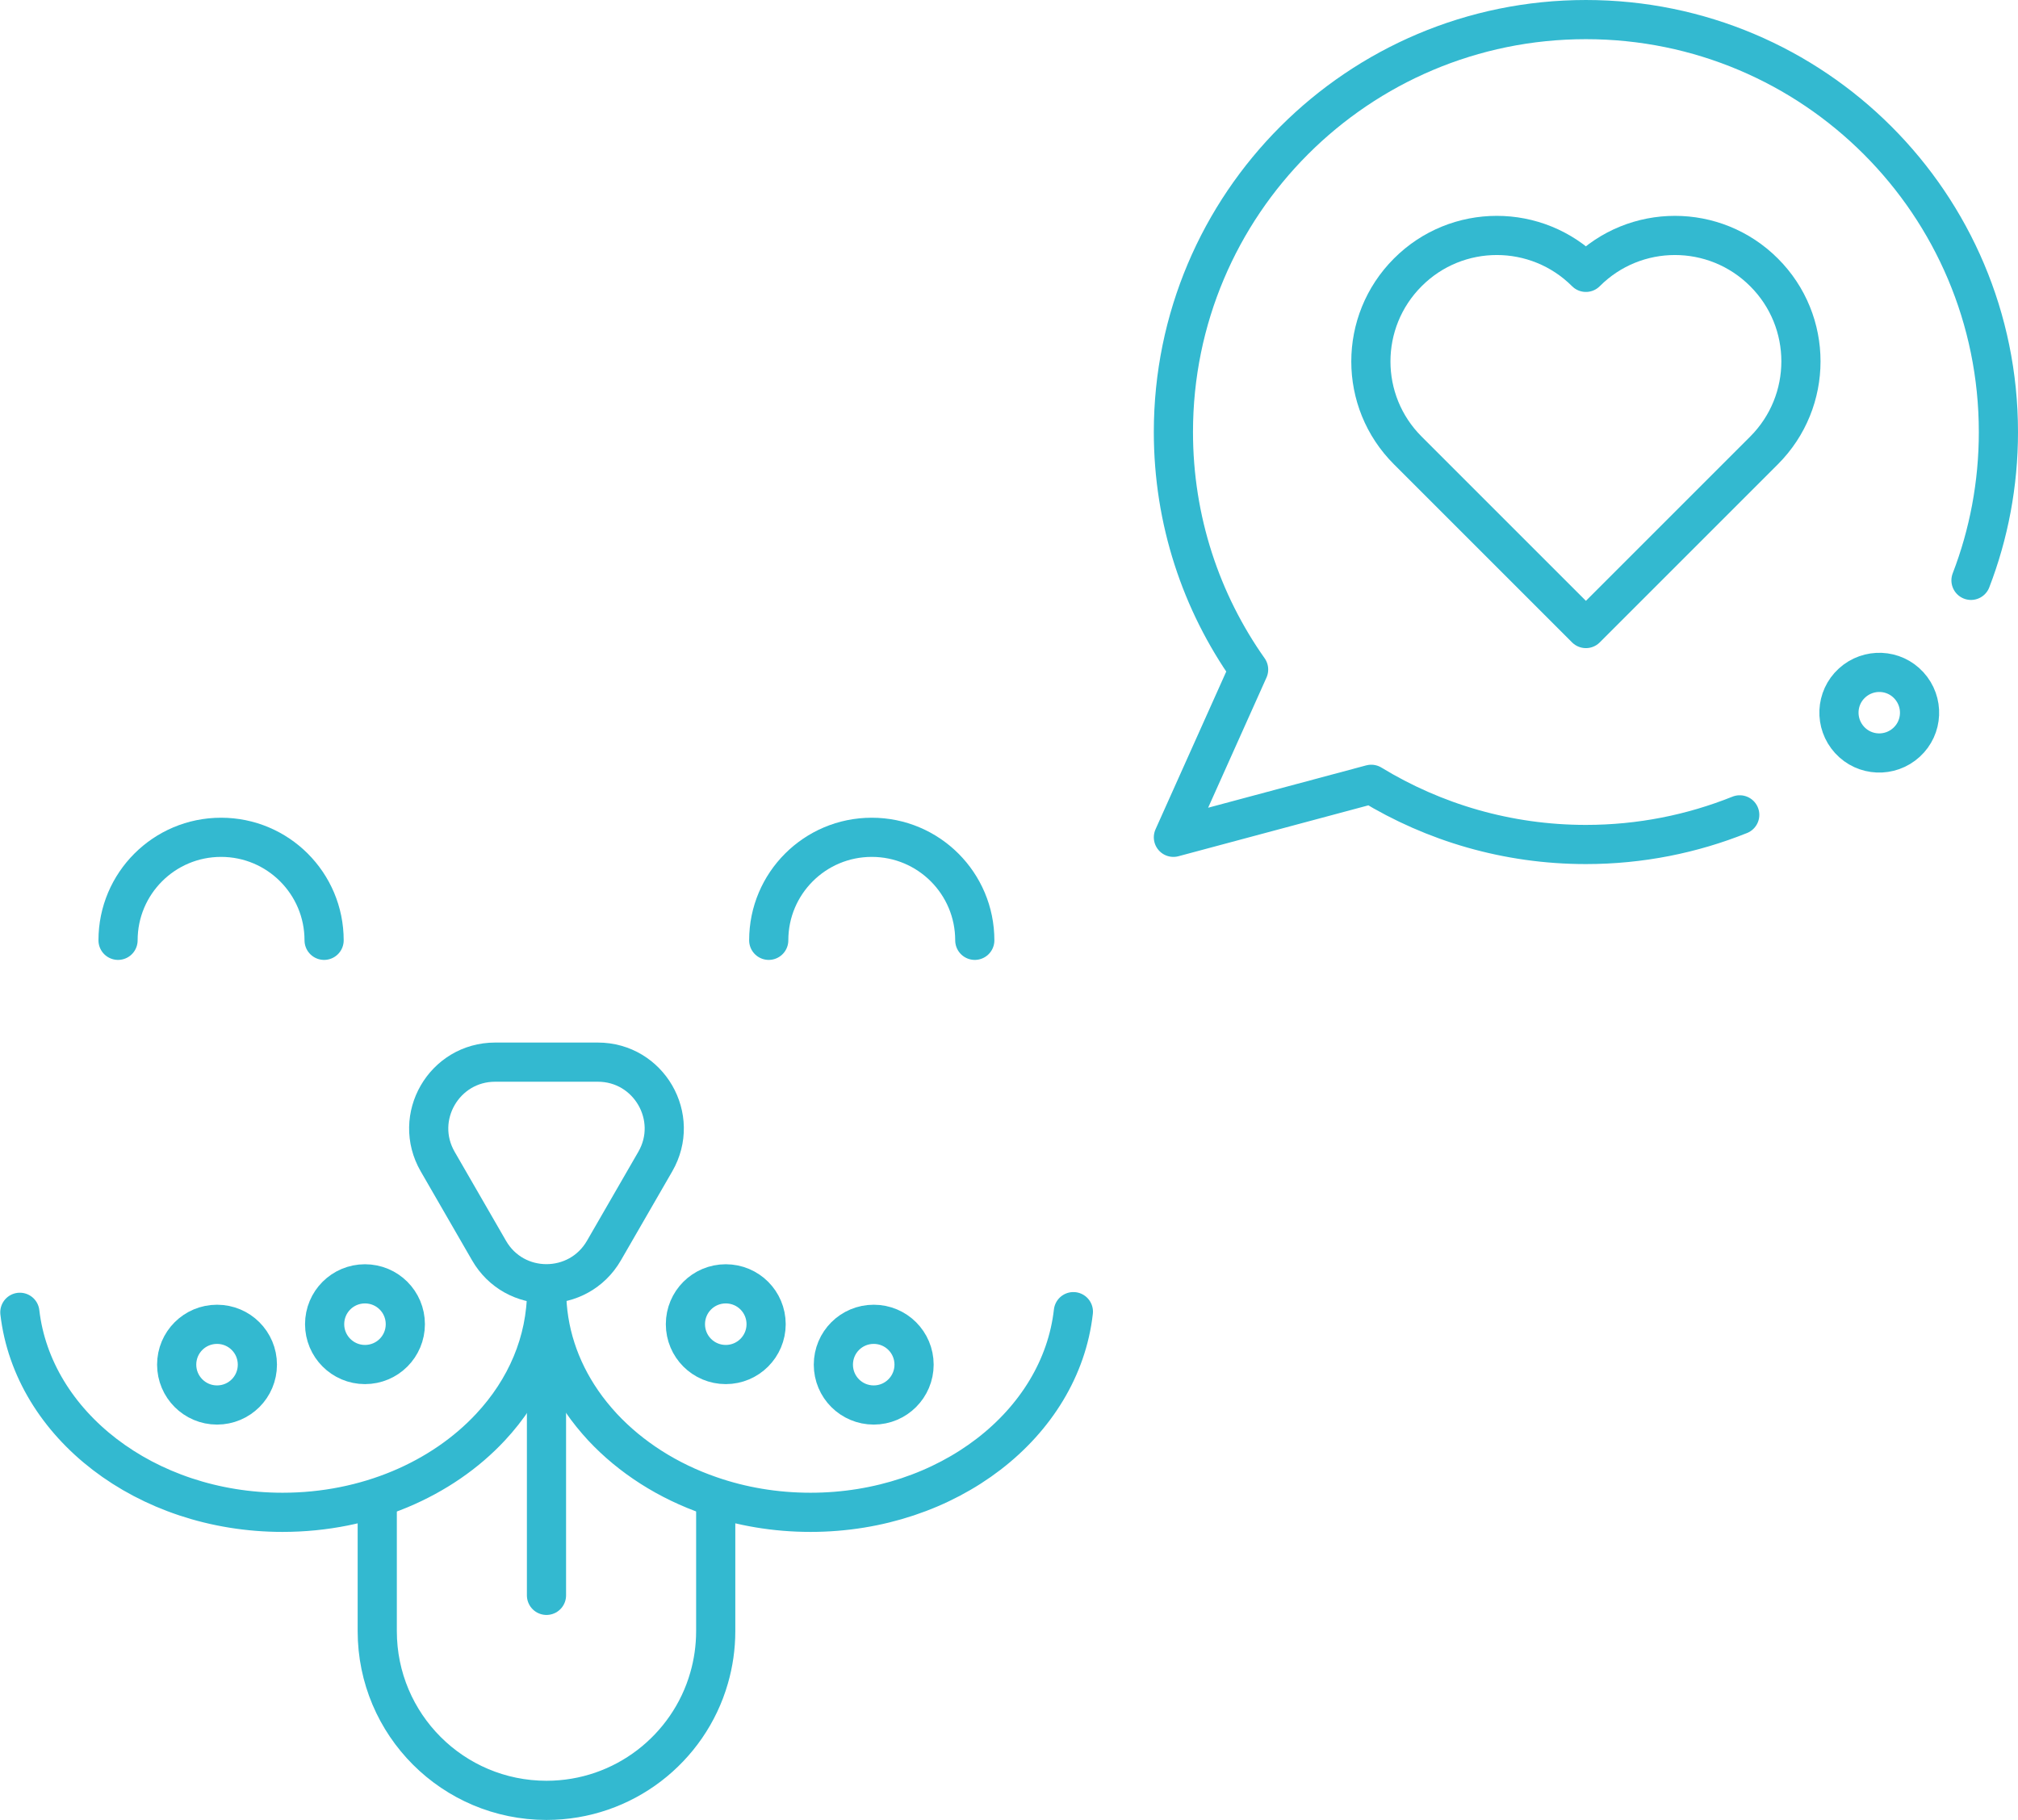
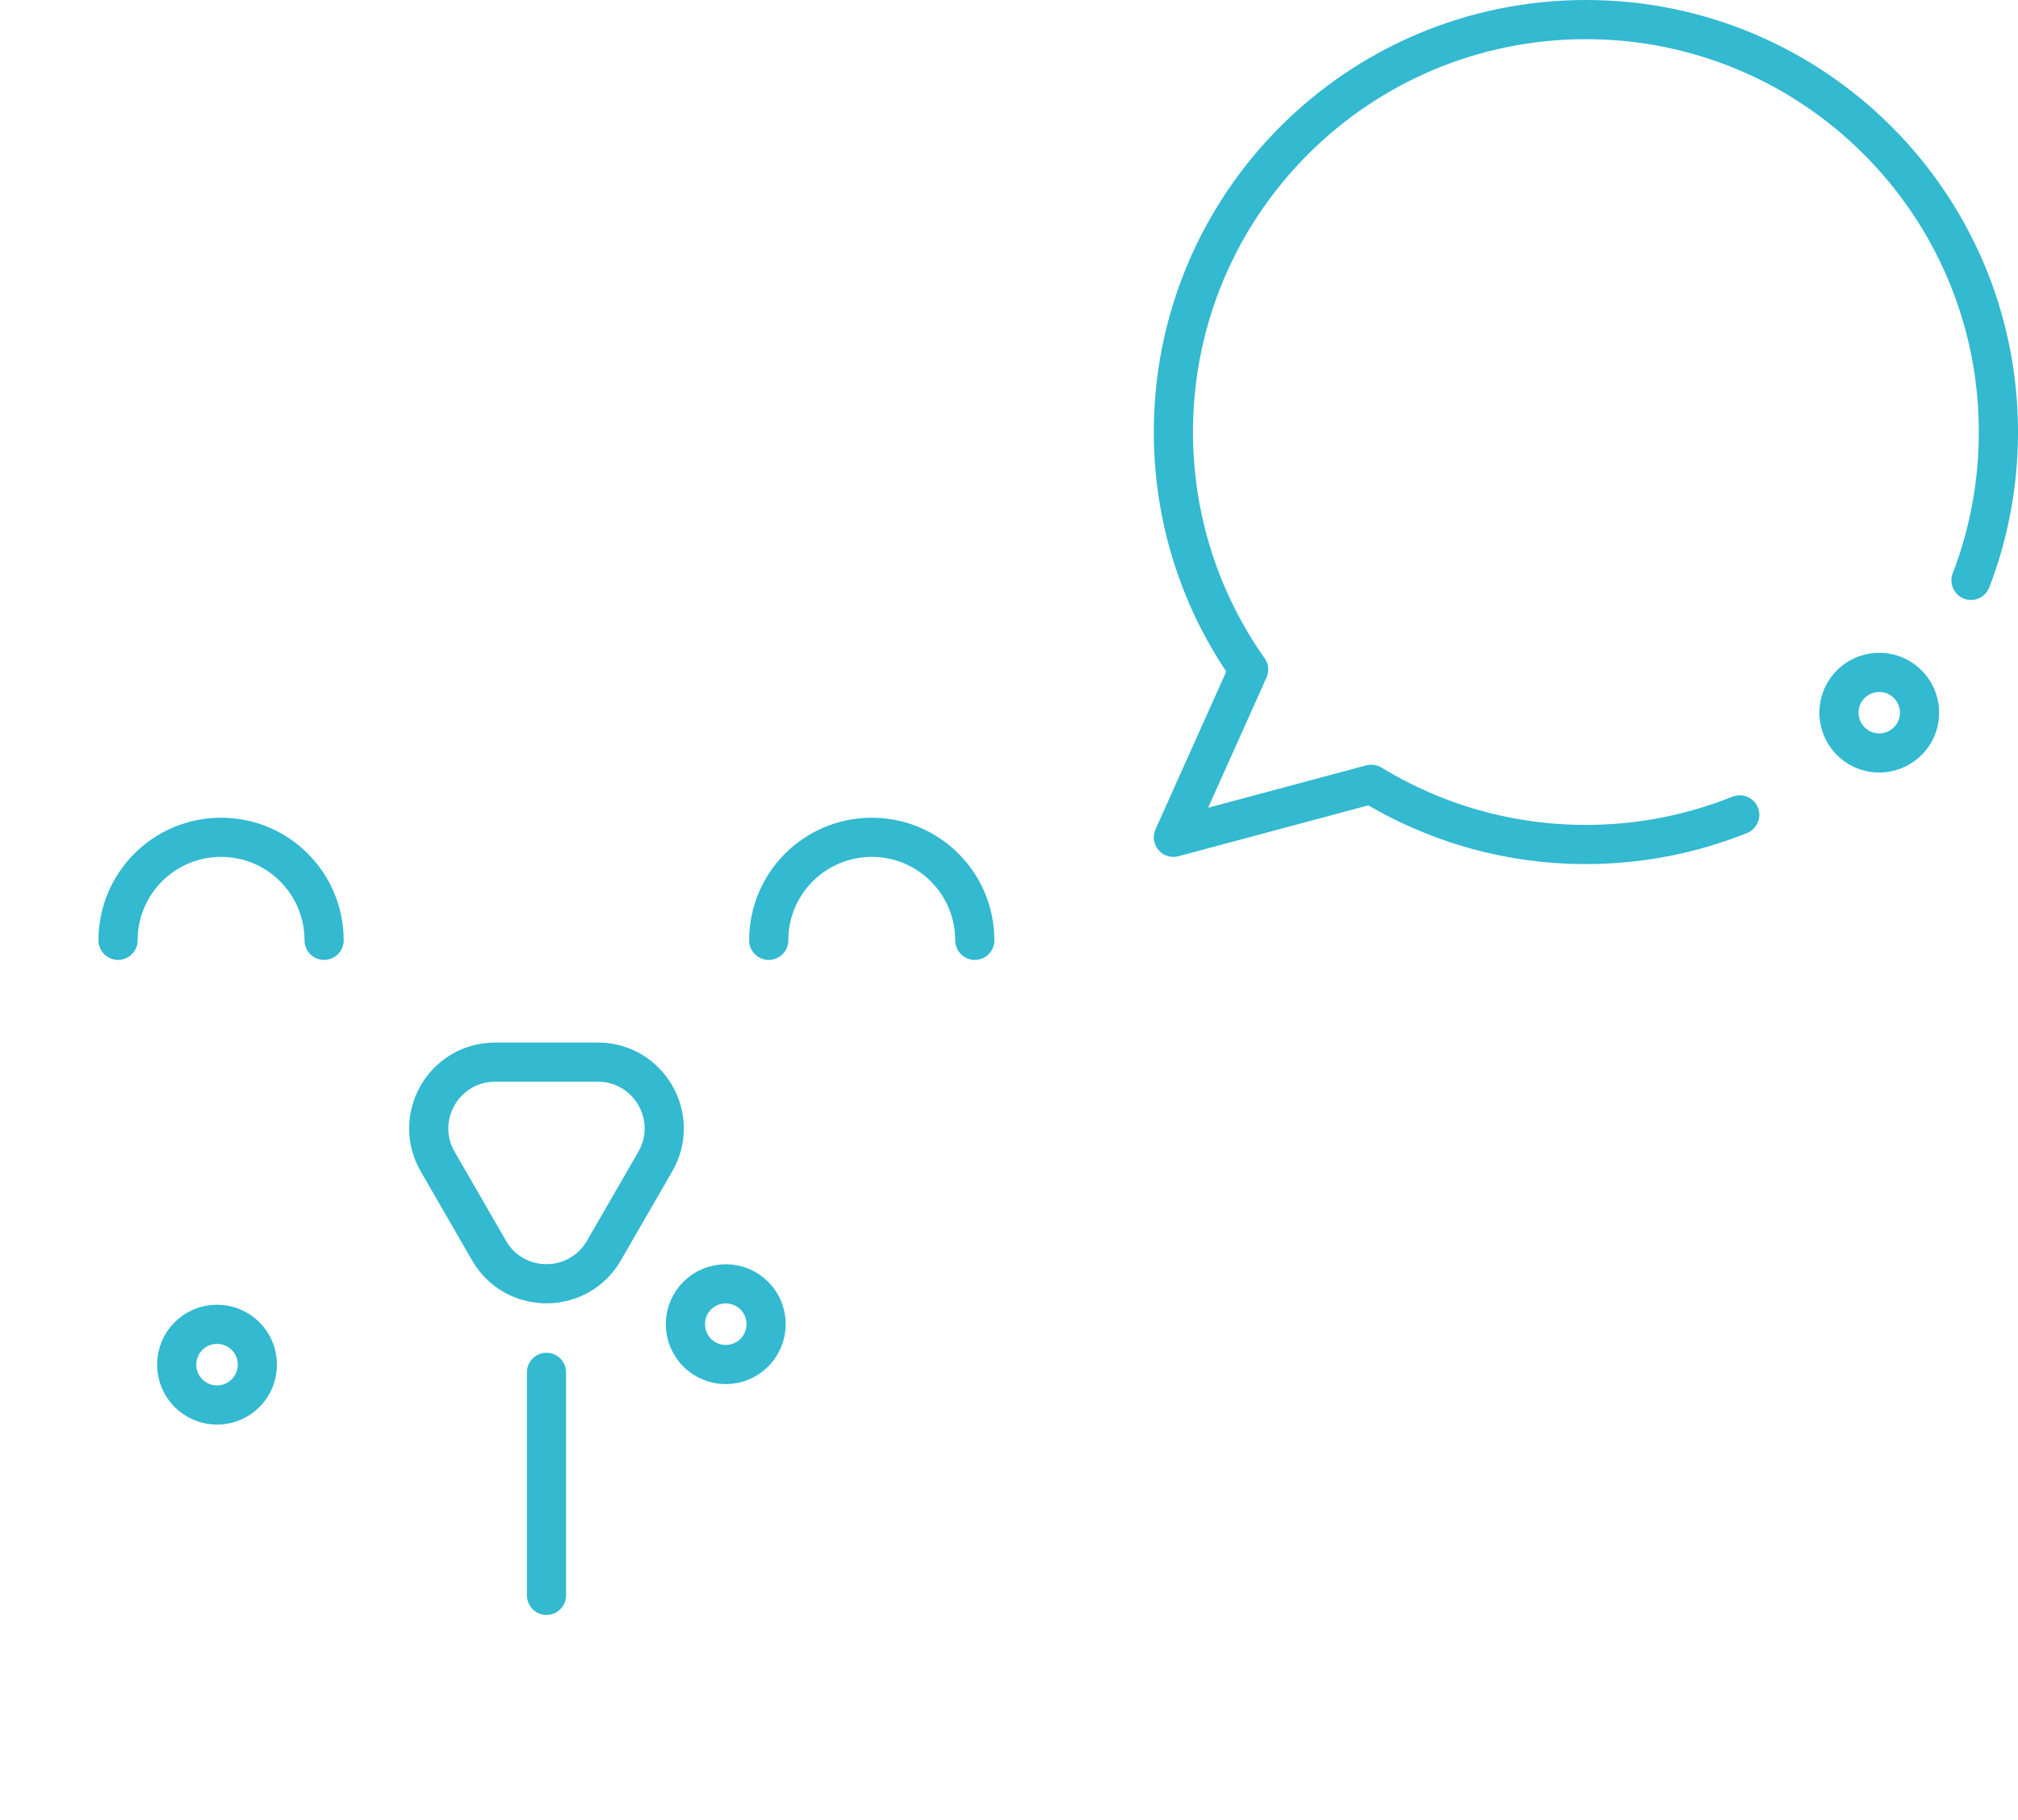
<svg xmlns="http://www.w3.org/2000/svg" id="Capa_2" viewBox="0 0 154.54 139.39">
  <defs>
    <style>      .cls-1 {        fill: none;        stroke: #33b9d0;        stroke-linecap: round;        stroke-linejoin: round;        stroke-width: 3px;      }    </style>
  </defs>
  <g id="Capa_1-2" data-name="Capa_1">
    <g id="g657">
      <g id="g659">
        <g id="g661">
          <g id="g667">
            <path id="path669" class="cls-1" d="M58.67,101.42c0,1.7-1.38,3.09-3.09,3.09s-3.09-1.38-3.09-3.09,1.38-3.09,3.09-3.09,3.09,1.38,3.09,3.09" />
          </g>
          <g id="g671">
-             <path id="path673" class="cls-1" d="M70,104.52c0,1.7-1.38,3.09-3.09,3.09s-3.09-1.38-3.09-3.09,1.38-3.09,3.09-3.09,3.09,1.38,3.09,3.09" />
-           </g>
+             </g>
          <g id="g675">
-             <path id="path677" class="cls-1" d="M24.86,101.42c0,1.7,1.38,3.09,3.09,3.09s3.09-1.38,3.09-3.09-1.38-3.09-3.09-3.09-3.09,1.38-3.09,3.09" />
-           </g>
+             </g>
          <g id="g679">
            <path id="path681" class="cls-1" d="M13.53,104.52c0,1.7,1.38,3.09,3.09,3.09s3.09-1.38,3.09-3.09-1.38-3.09-3.09-3.09-3.09,1.38-3.09,3.09" />
          </g>
          <g id="g683">
            <path id="path685" class="cls-1" d="M146.19,52.5c1.15,1.26,1.07,3.21-.19,4.36-1.26,1.15-3.21,1.07-4.36-.19-1.15-1.26-1.07-3.21.19-4.36,1.26-1.15,3.21-1.07,4.36.19" />
          </g>
          <g id="g687">
-             <path id="path689" class="cls-1" d="M82.2,100.46c-.97,8.62-9.62,15.37-20.13,15.37-2.72,0-5.31-.45-7.67-1.27-3.26-1.12-6.1-2.95-8.25-5.25-.58-.63-1.12-1.29-1.59-1.98-1.72-2.5-2.7-5.4-2.7-8.5h0c0,3.95-1.6,7.59-4.3,10.48-3.7,3.97-9.46,6.52-15.92,6.52-10.49,0-19.12-6.72-20.12-15.32" />
-           </g>
+             </g>
          <g id="g691">
            <path id="path693" class="cls-1" d="M9.04,72.02c0-4.36,3.53-7.89,7.89-7.89s7.89,3.53,7.89,7.89" />
          </g>
          <g id="g695">
            <path id="path697" class="cls-1" d="M74.65,72.02c0-4.36-3.53-7.89-7.89-7.89s-7.89,3.53-7.89,7.89" />
          </g>
          <g id="g699">
-             <path id="path701" class="cls-1" d="M28.89,115.33v9.6c0,7.16,5.8,12.96,12.96,12.96,5.91,0,10.9-3.96,12.45-9.36.33-1.14.51-2.35.51-3.6v-9.59" />
-           </g>
+             </g>
          <g id="g703">
            <path id="path705" class="cls-1" d="M41.85,105.11v17.08" />
          </g>
          <g id="g707">
            <path id="path709" class="cls-1" d="M37.45,95.78l-3.93-6.81c-1.96-3.39.49-7.62,4.4-7.62h7.86c3.91,0,6.36,4.23,4.4,7.62l-3.93,6.81c-1.96,3.39-6.85,3.39-8.8,0Z" />
          </g>
          <g id="g711">
-             <path id="path713" class="cls-1" d="M121.45,20.86h0c-3.77-3.77-9.88-3.77-13.64,0-3.77,3.77-3.77,9.88,0,13.64l13.64,13.64,13.64-13.64c3.77-3.77,3.77-9.88,0-13.64-3.77-3.77-9.88-3.77-13.64,0Z" />
-           </g>
+             </g>
          <g id="g715">
            <path id="path717" class="cls-1" d="M150.94,44.45c1.36-3.53,2.1-7.36,2.1-11.36,0-17.45-14.14-31.59-31.59-31.59s-31.59,14.14-31.59,31.59c0,6.77,2.13,13.05,5.76,18.19l-5.76,12.85,15.15-4.06c4.79,2.92,10.42,4.61,16.44,4.61,4.17,0,8.14-.81,11.78-2.27" />
          </g>
        </g>
      </g>
    </g>
  </g>
</svg>